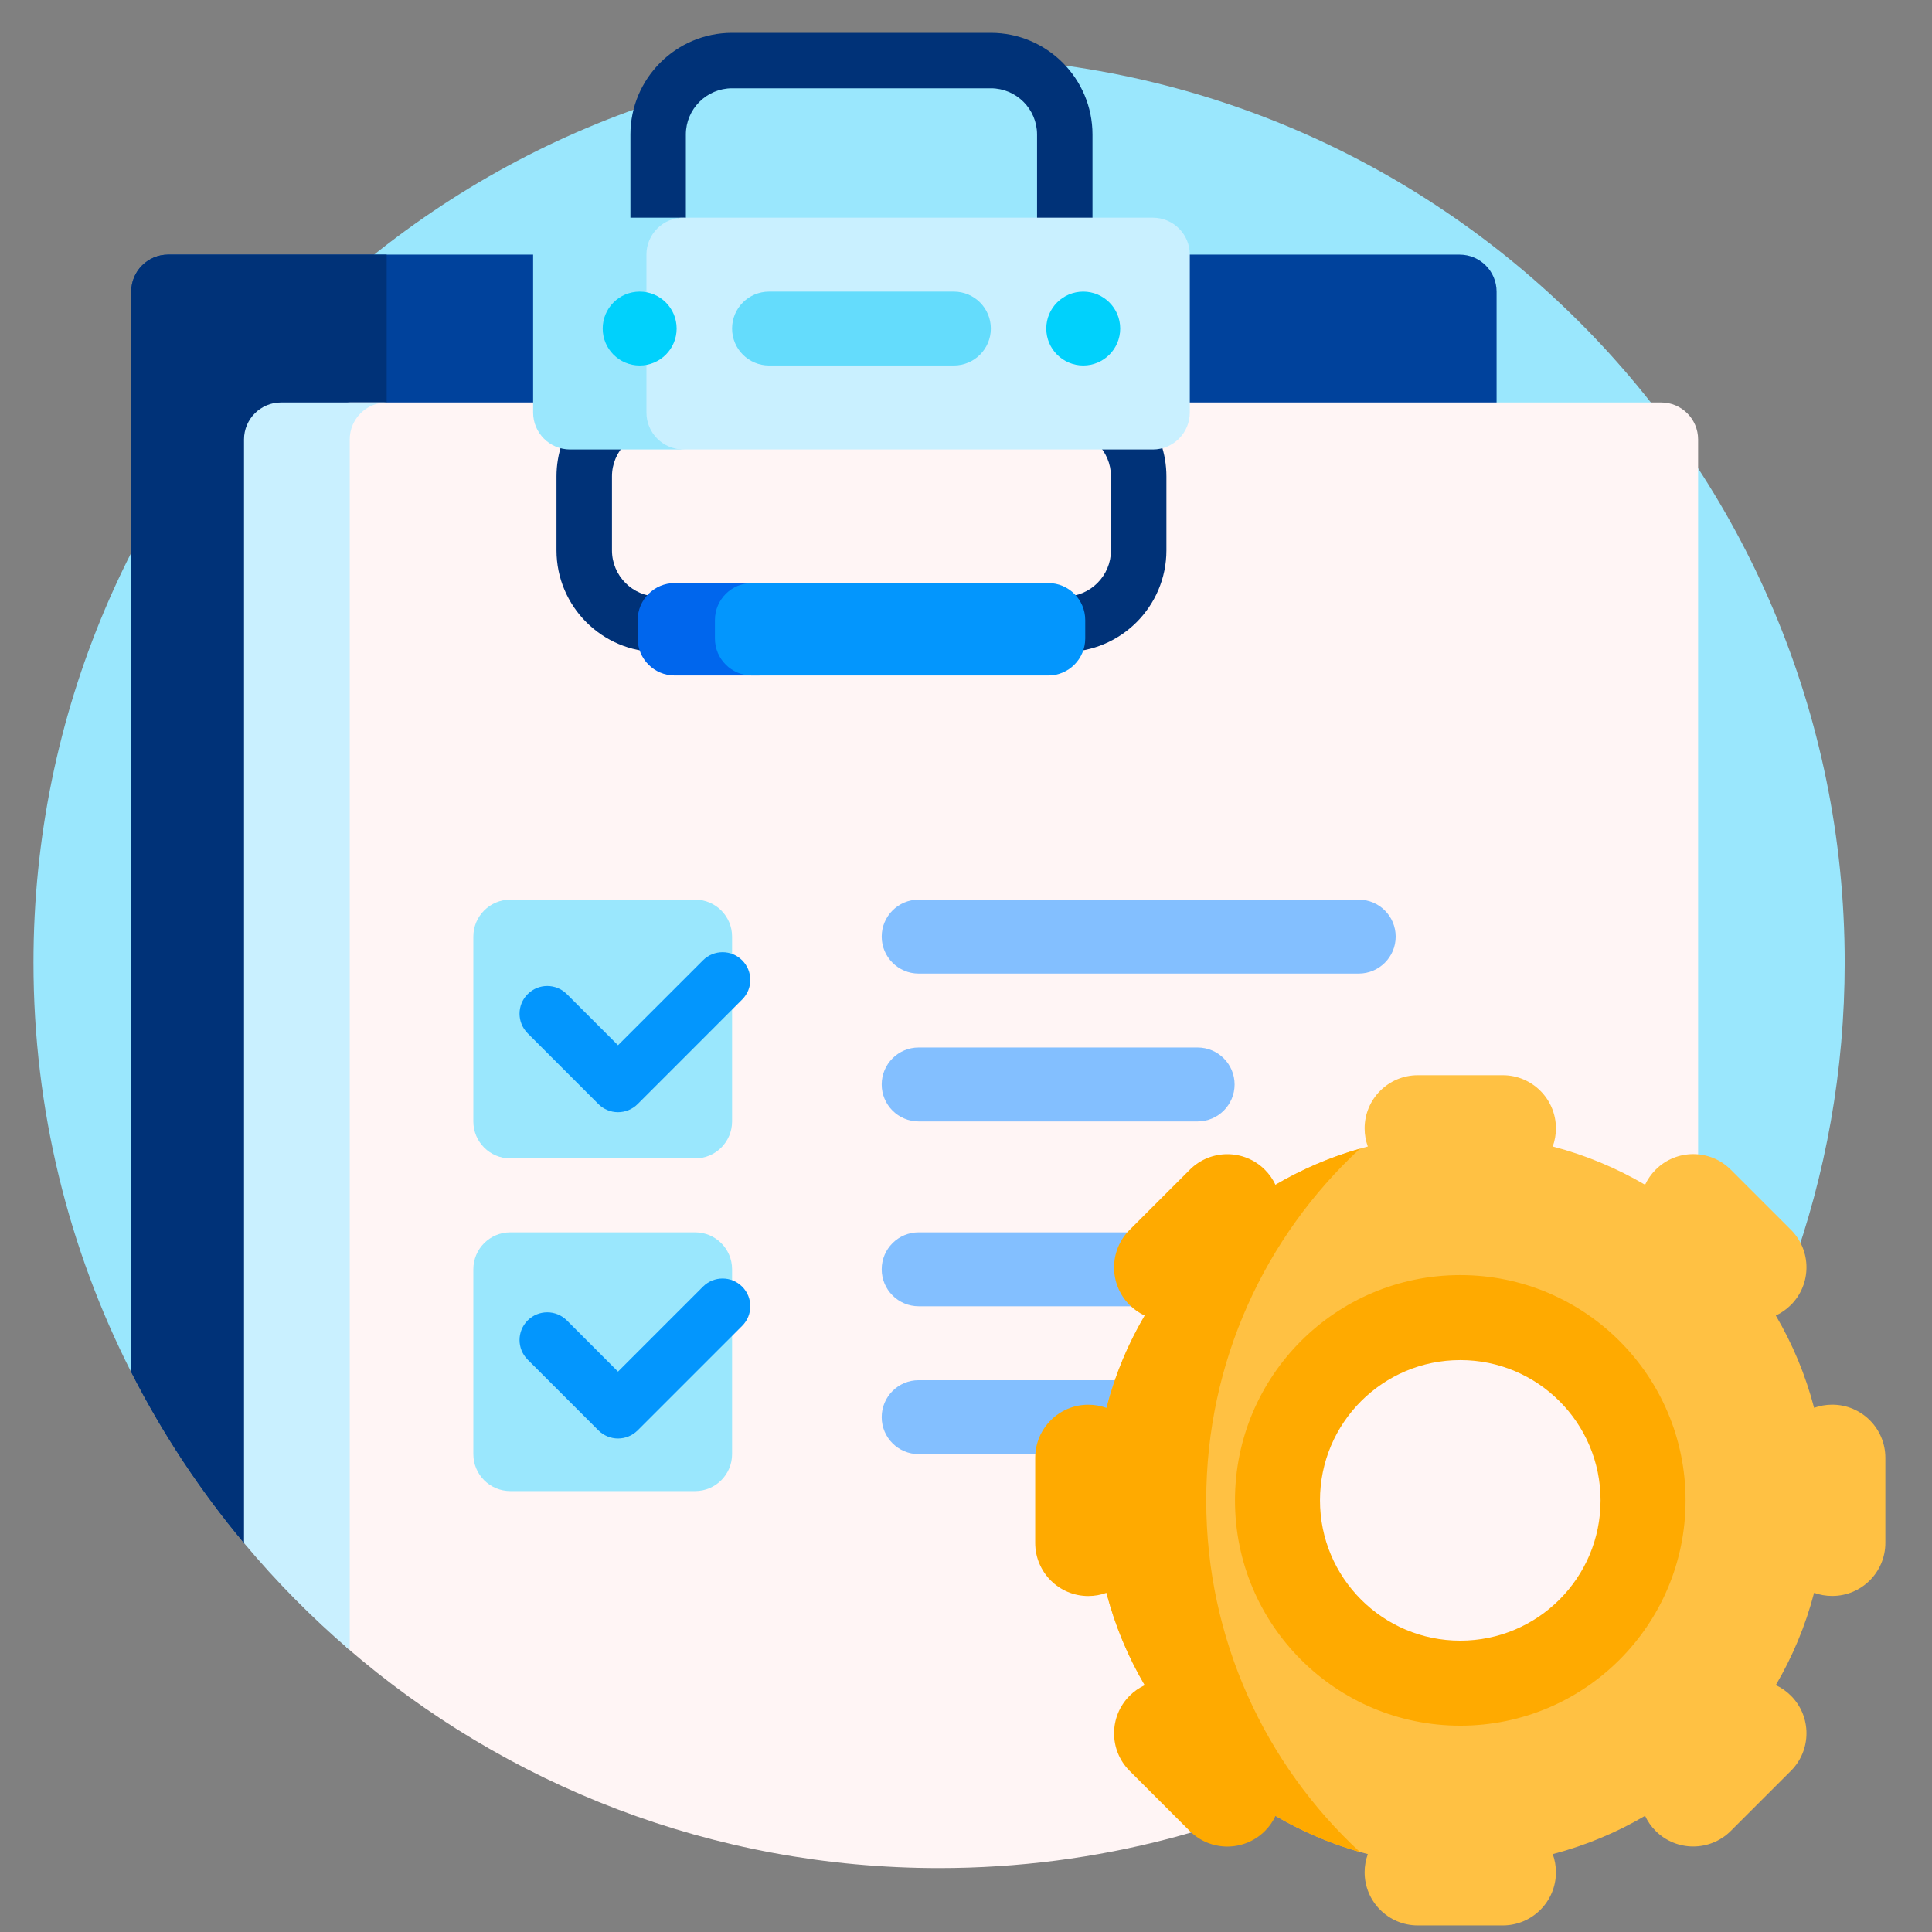
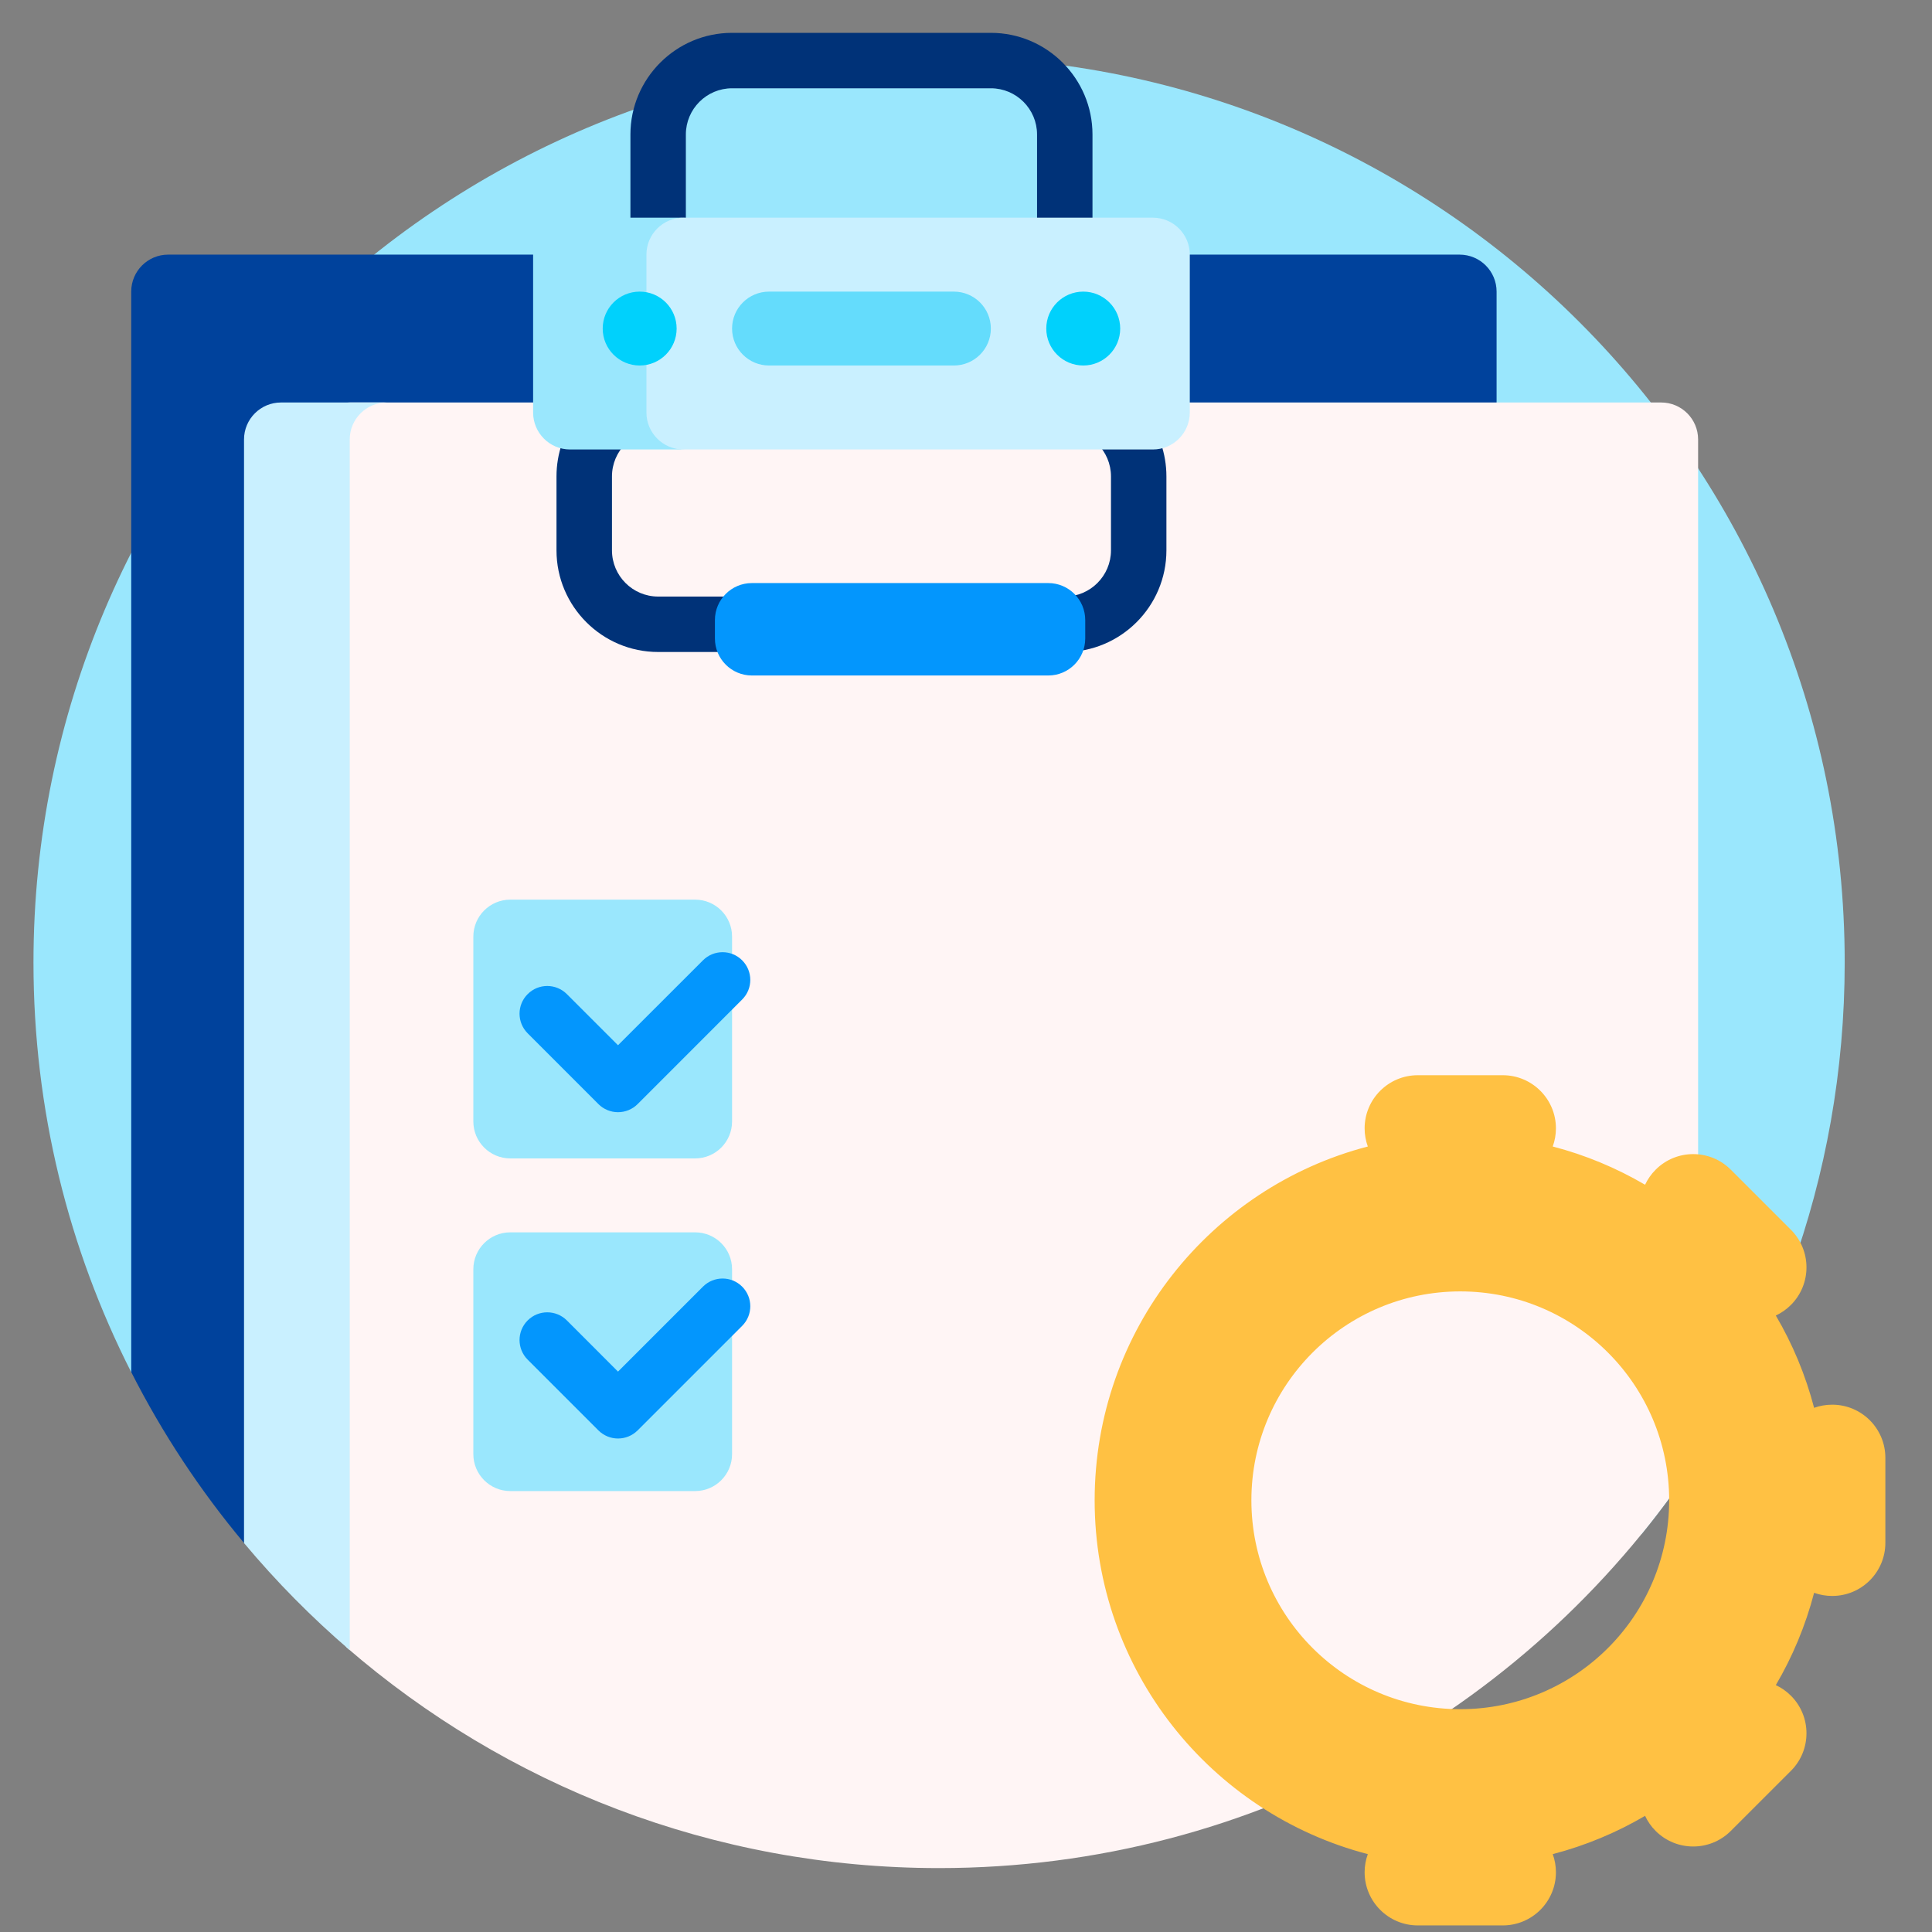
<svg xmlns="http://www.w3.org/2000/svg" width="49" height="49" viewBox="0 0 49 49" fill="none">
  <rect x="0" y="0" width="49" height="49" fill="#808080" stroke="none" />
  <g clip-path="url(#clip0_369_9649)">
    <g clip-path="url(#clip1_369_9649)">
      <path d="M3.327 34.8C1.742 31.68 0.849 28.15 0.849 24.411C0.849 11.726 11.132 1.442 23.817 1.442C36.502 1.442 46.786 11.726 46.786 24.411C46.786 29.907 44.855 34.952 41.636 38.906C37.638 32.143 30.273 27.607 21.849 27.607C14.66 27.607 3.548 35.235 3.327 34.8Z" fill="#9AE7FD" />
      <path d="M37.957 7.396V25.462C37.957 25.98 37.537 26.4 37.019 26.4H9.558V39.27H6.683C6.658 39.24 6.632 39.21 6.607 39.18C6.595 39.165 6.202 39.15 6.19 39.135C5.08 37.809 4.118 36.355 3.328 34.799V7.396C3.328 6.878 3.747 6.458 4.265 6.458H37.019C37.537 6.458 37.957 6.878 37.957 7.396Z" fill="#00429C" />
-       <path d="M9.807 26.4H9.558V39.27H6.683C6.658 39.24 6.632 39.21 6.607 39.18C6.595 39.165 6.202 39.15 6.19 39.135C5.08 37.809 4.118 36.355 3.328 34.799V7.396C3.328 6.878 3.747 6.458 4.265 6.458H9.807V26.4Z" fill="#003278" />
      <path d="M43.068 11.146V36.944C38.97 43.227 31.878 47.379 23.817 47.379C18.072 47.379 12.82 45.27 8.792 41.784C8.695 41.7 8.599 40.794 8.503 40.709C8.312 40.538 8.123 40.363 7.938 40.186V11.146C7.938 10.628 8.358 10.208 8.875 10.208H42.131C42.649 10.208 43.068 10.628 43.068 11.146Z" fill="#FFF5F5" />
      <path d="M9.808 10.208C9.29 10.208 8.87 10.628 8.87 11.146V41.851C7.903 41.021 7.006 40.113 6.189 39.136V11.146C6.189 10.628 6.609 10.208 7.127 10.208H9.808Z" fill="#C9F0FF" />
      <path d="M27.708 9.602V3.411C27.708 1.99 26.551 0.833 25.13 0.833H18.567C17.146 0.833 15.989 1.99 15.989 3.411V9.602C14.908 9.909 14.114 10.905 14.114 12.083V13.958C14.114 15.379 15.271 16.536 16.692 16.536H27.005C28.426 16.536 29.583 15.379 29.583 13.958V12.083C29.583 10.905 28.789 9.909 27.708 9.602ZM28.177 13.958C28.177 14.604 27.651 15.13 27.005 15.13H16.692C16.046 15.13 15.521 14.604 15.521 13.958V12.083C15.521 11.437 16.046 10.911 16.692 10.911C17.081 10.911 17.395 10.596 17.395 10.208V3.411C17.395 2.765 17.921 2.239 18.567 2.239H25.13C25.776 2.239 26.302 2.765 26.302 3.411V10.208C26.302 10.596 26.616 10.911 27.005 10.911C27.651 10.911 28.177 11.437 28.177 12.083V13.958Z" fill="#003278" />
      <path d="M17.398 11.4H14.459C13.941 11.4 13.521 10.98 13.521 10.462V6.458C13.521 5.94 13.941 5.521 14.459 5.521H17.398C16.88 5.521 16.461 5.94 16.461 6.458V10.462C16.461 10.98 16.88 11.4 17.398 11.4Z" fill="#9AE7FD" />
      <path d="M29.239 11.4H17.333C16.815 11.4 16.395 10.98 16.395 10.462V6.458C16.395 5.94 16.815 5.521 17.333 5.521H29.239C29.757 5.521 30.176 5.94 30.176 6.458V10.462C30.176 10.98 29.757 11.4 29.239 11.4Z" fill="#C9F0FF" />
-       <path d="M19.242 17.132H17.111C16.593 17.132 16.173 16.712 16.173 16.194V15.726C16.173 15.208 16.593 14.788 17.111 14.788H19.242C19.76 14.788 20.18 15.208 20.18 15.726V16.194C20.18 16.712 19.76 17.132 19.242 17.132Z" fill="#0066ED" />
      <path d="M26.587 17.132H19.07C18.552 17.132 18.132 16.712 18.132 16.194V15.726C18.132 15.208 18.552 14.788 19.07 14.788H26.587C27.104 14.788 27.524 15.208 27.524 15.726V16.194C27.524 16.712 27.104 17.132 26.587 17.132Z" fill="#0396FD" />
-       <path d="M35.398 23.755C35.398 23.237 34.978 22.817 34.46 22.817H23.299C22.782 22.817 22.362 23.237 22.362 23.755C22.362 24.272 22.782 24.692 23.299 24.692H34.46C34.978 24.692 35.398 24.272 35.398 23.755ZM31.312 27.505C31.312 26.987 30.892 26.567 30.374 26.567H23.299C22.782 26.567 22.362 26.987 22.362 27.505C22.362 28.022 22.782 28.442 23.299 28.442H30.374C30.892 28.442 31.312 28.022 31.312 27.505ZM35.398 32.192C35.398 31.674 34.978 31.255 34.46 31.255H23.299C22.782 31.255 22.362 31.674 22.362 32.192C22.362 32.71 22.782 33.13 23.299 33.13H34.46C34.978 33.13 35.398 32.71 35.398 32.192ZM31.312 35.942C31.312 35.424 30.892 35.005 30.374 35.005H23.299C22.782 35.005 22.362 35.424 22.362 35.942C22.362 36.46 22.782 36.88 23.299 36.88H30.374C30.892 36.88 31.312 36.46 31.312 35.942Z" fill="#83BFFF" />
      <path d="M17.63 29.38H12.942C12.425 29.38 12.005 28.96 12.005 28.442V23.755C12.005 23.237 12.425 22.817 12.942 22.817H17.63C18.148 22.817 18.567 23.237 18.567 23.755V28.442C18.567 28.96 18.148 29.38 17.63 29.38ZM18.567 36.88V32.192C18.567 31.674 18.148 31.255 17.63 31.255H12.942C12.425 31.255 12.005 31.674 12.005 32.192V36.88C12.005 37.397 12.425 37.817 12.942 37.817H17.63C18.148 37.817 18.567 37.397 18.567 36.88Z" fill="#9AE7FD" />
      <path d="M17.161 8.333C17.161 8.851 16.741 9.27 16.224 9.27C15.706 9.27 15.286 8.851 15.286 8.333C15.286 7.815 15.706 7.396 16.224 7.396C16.741 7.396 17.161 7.815 17.161 8.333ZM27.474 7.396C26.956 7.396 26.536 7.815 26.536 8.333C26.536 8.851 26.956 9.27 27.474 9.27C27.991 9.27 28.411 8.851 28.411 8.333C28.411 7.815 27.991 7.396 27.474 7.396Z" fill="#00D1FC" />
      <path d="M25.13 8.333C25.13 8.851 24.71 9.27 24.192 9.27H19.505C18.987 9.27 18.567 8.851 18.567 8.333C18.567 7.815 18.987 7.396 19.505 7.396H24.192C24.71 7.396 25.13 7.815 25.13 8.333Z" fill="#64DCFC" />
      <path d="M13.383 26.207C13.108 25.932 13.108 25.487 13.383 25.213C13.657 24.938 14.102 24.938 14.377 25.213L15.674 26.51L17.829 24.356C18.103 24.081 18.549 24.081 18.823 24.356C19.098 24.631 19.098 25.076 18.823 25.35L16.172 28.002C16.04 28.134 15.861 28.208 15.674 28.208C15.488 28.208 15.309 28.134 15.177 28.002L13.383 26.207ZM17.829 32.632L15.674 34.787L14.377 33.489C14.102 33.215 13.657 33.215 13.383 33.489C13.108 33.764 13.108 34.209 13.383 34.484L15.177 36.278C15.315 36.415 15.495 36.484 15.674 36.484C15.854 36.484 16.034 36.415 16.172 36.278L18.823 33.627C19.098 33.352 19.098 32.907 18.823 32.632C18.549 32.358 18.103 32.358 17.829 32.632Z" fill="#0396FD" />
      <path d="M46.469 35.626C46.308 35.626 46.153 35.654 46.01 35.706C45.793 34.874 45.464 34.088 45.039 33.365C45.178 33.3 45.307 33.211 45.422 33.096C45.948 32.57 45.948 31.716 45.422 31.19L43.897 29.666C43.371 29.139 42.517 29.139 41.991 29.666C41.877 29.78 41.787 29.91 41.723 30.048C40.999 29.624 40.213 29.294 39.381 29.078C39.433 28.934 39.462 28.779 39.462 28.618C39.462 27.874 38.858 27.27 38.114 27.27H35.958C35.214 27.27 34.61 27.874 34.61 28.618C34.61 28.779 34.639 28.934 34.691 29.078C30.705 30.116 27.763 33.74 27.763 38.051C27.763 42.362 30.705 45.986 34.691 47.025C34.639 47.169 34.61 47.323 34.61 47.485C34.61 48.229 35.214 48.833 35.958 48.833H38.114C38.858 48.833 39.462 48.229 39.462 47.485C39.462 47.323 39.433 47.169 39.381 47.025C40.213 46.808 40.999 46.479 41.723 46.054C41.787 46.193 41.877 46.323 41.991 46.437C42.517 46.963 43.371 46.963 43.897 46.437L45.422 44.913C45.948 44.386 45.948 43.533 45.422 43.007C45.307 42.892 45.178 42.803 45.039 42.738C45.464 42.015 45.793 41.228 46.01 40.397C46.153 40.449 46.308 40.477 46.469 40.477C47.214 40.477 47.817 39.874 47.817 39.13V36.973C47.817 36.229 47.214 35.626 46.469 35.626ZM37.036 43.349C34.11 43.349 31.738 40.977 31.738 38.051C31.738 35.125 34.11 32.753 37.036 32.753C39.962 32.753 42.334 35.125 42.334 38.051C42.334 40.977 39.962 43.349 37.036 43.349Z" fill="#FFC143" />
-       <path d="M34.49 46.972C33.732 46.756 33.014 46.446 32.349 46.056C32.285 46.195 32.195 46.325 32.081 46.439C31.554 46.965 30.701 46.965 30.175 46.439L28.65 44.914C28.124 44.388 28.124 43.535 28.65 43.008C28.765 42.894 28.894 42.805 29.033 42.74C28.608 42.016 28.279 41.23 28.062 40.398C27.919 40.45 27.764 40.479 27.602 40.479C26.858 40.479 26.255 39.876 26.255 39.131V36.975C26.255 36.231 26.858 35.627 27.602 35.627C27.764 35.627 27.919 35.656 28.062 35.708C28.279 34.876 28.608 34.09 29.033 33.367C28.894 33.302 28.765 33.212 28.65 33.098C28.124 32.572 28.124 31.718 28.65 31.192L30.175 29.668C30.701 29.141 31.555 29.141 32.081 29.668C32.195 29.782 32.285 29.912 32.349 30.05C33.014 29.66 33.732 29.35 34.49 29.134C32.093 31.355 30.593 34.529 30.593 38.053C30.593 41.578 32.093 44.752 34.49 46.972ZM42.75 38.053C42.75 41.209 40.192 43.767 37.036 43.767C33.88 43.767 31.322 41.209 31.322 38.053C31.322 34.897 33.88 32.339 37.036 32.339C40.192 32.339 42.75 34.897 42.75 38.053ZM40.594 38.053C40.594 36.088 39.001 34.495 37.036 34.495C35.071 34.495 33.478 36.088 33.478 38.053C33.478 40.018 35.071 41.611 37.036 41.611C39.001 41.611 40.594 40.018 40.594 38.053Z" fill="#FFAA00" />
    </g>
  </g>
  <defs>
    <clipPath id="clip0_369_9649">
      <rect width="47.999" height="47.999" fill="white" transform="translate(0.333 0.835)" />
    </clipPath>
    <clipPath id="clip1_369_9649">
      <rect width="47.999" height="47.999" fill="white" transform="translate(0.333 0.835)" />
    </clipPath>
  </defs>
</svg>